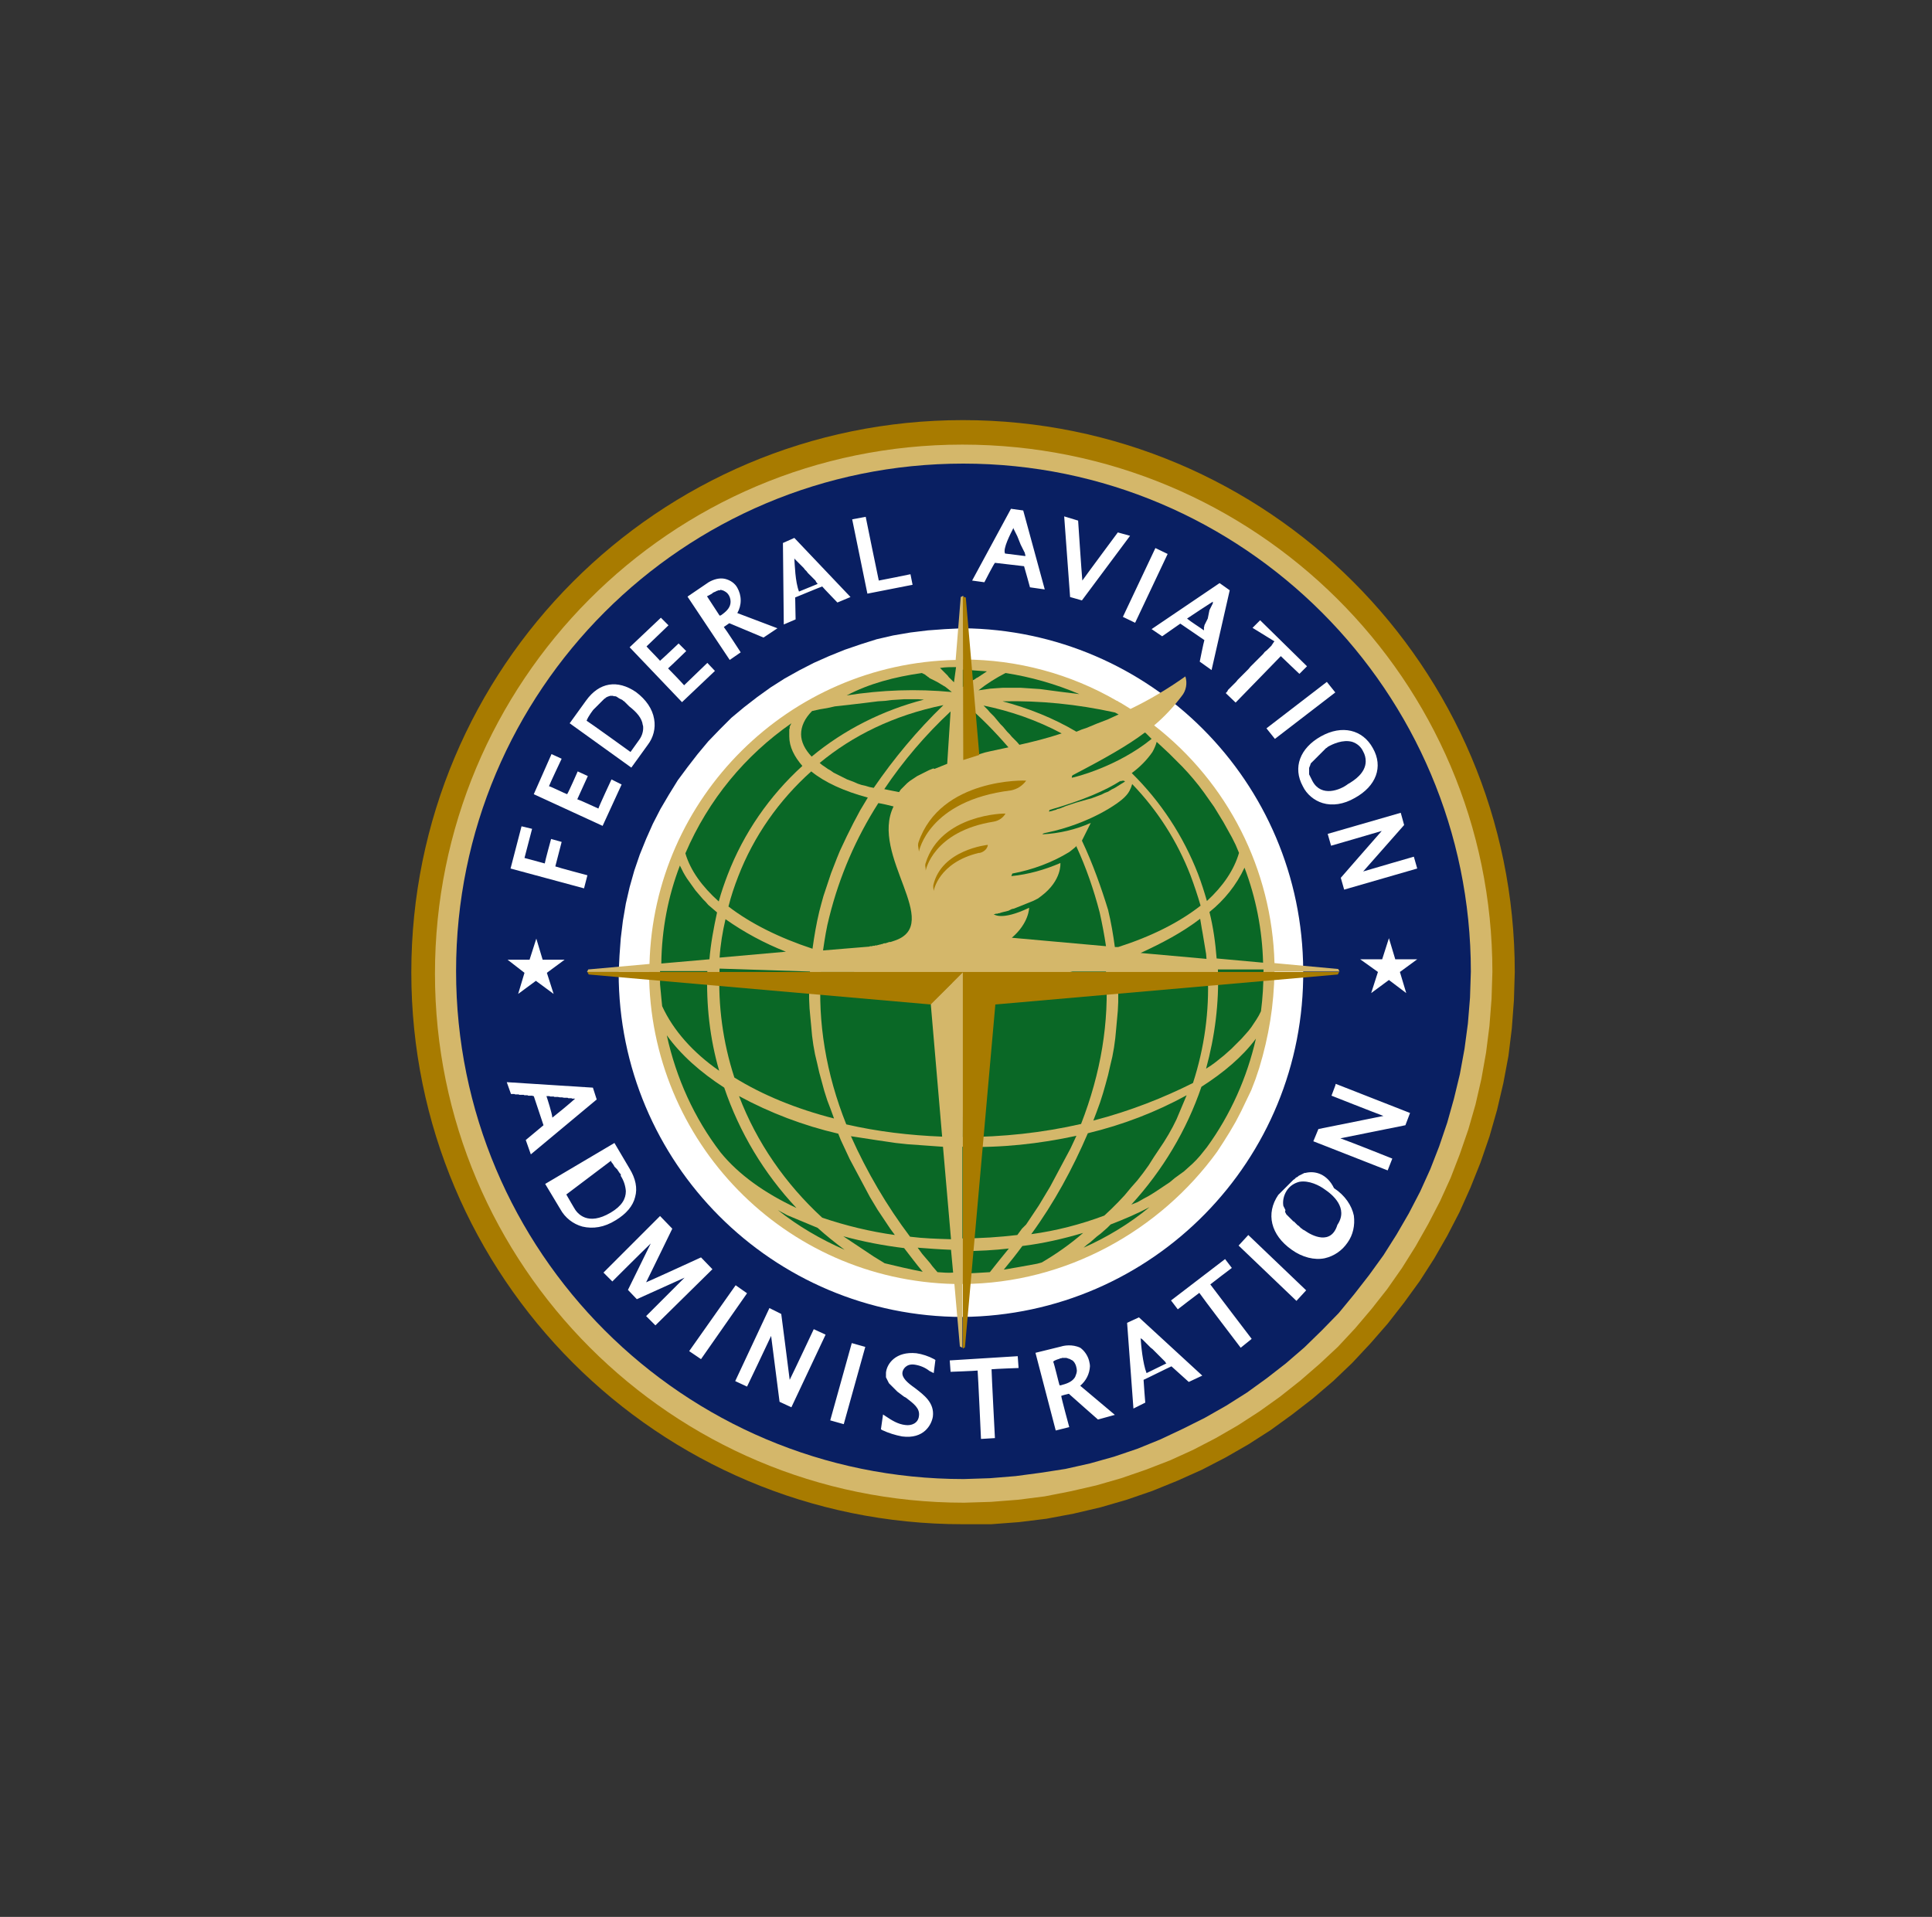
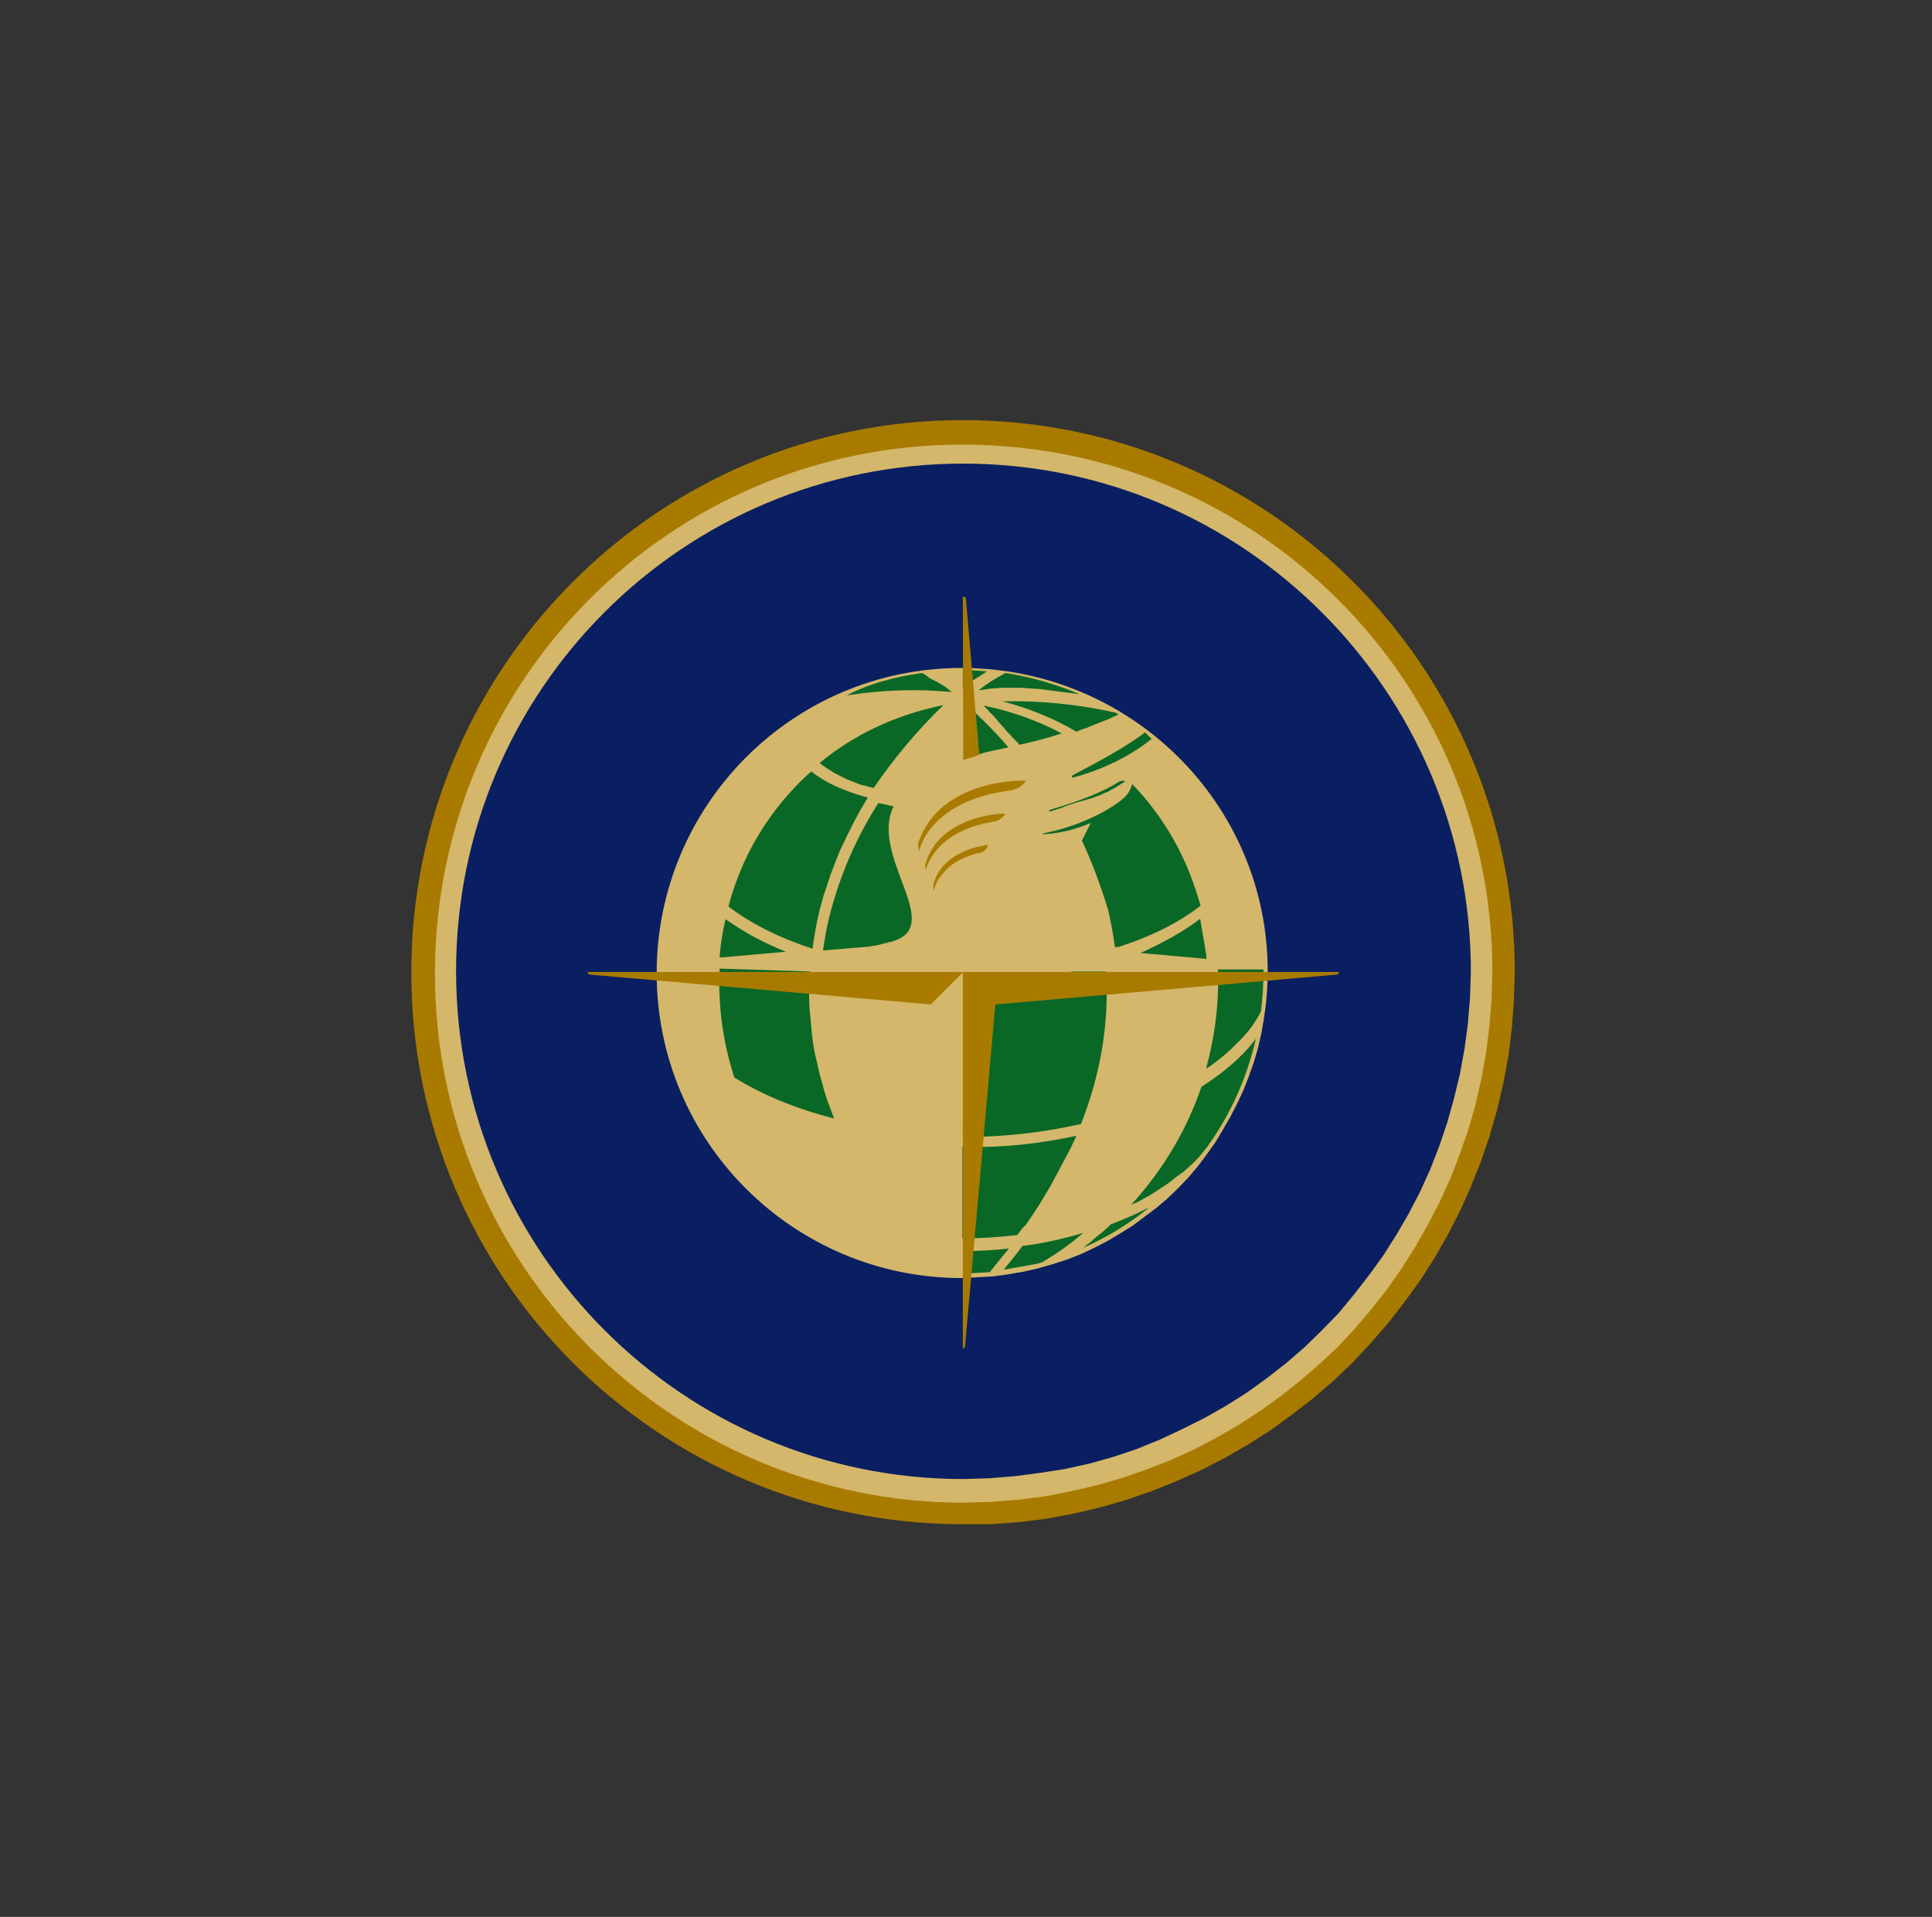
<svg xmlns="http://www.w3.org/2000/svg" version="1.1" id="Layer_1" x="0px" y="0px" viewBox="0 0 457.5 454" style="enable-background:new 0 0 457.5 454;" xml:space="preserve">
  <rect x="0" y="0" width="457.5" height="454" fill="#333333" stroke="none" />
  <style type="text/css">
	.st0{fill:#A87B00;}
	.st1{fill:#D4B76A;}
	.st2{fill:#091F62;}
	.st3{fill:#FFFFFF;}
	.st4{fill:#0A6826;}
</style>
  <g id="Layer_2_00000066506830250841461910000010389936173201712278_">
    <g id="Layer_1-2">
      <path class="st0" d="M358.7,230.2l-0.2,6.7l-0.5,6.7l-0.8,6.5l-1.2,6.4l-1.5,6.4l-1.8,6.3l-2.1,6.1l-2.4,6l-2.6,5.8l-2.9,5.6    l-3.1,5.4l-3.4,5.3l-3.7,5.1l-3.9,5l-4.1,4.7l-4.3,4.6l-4.5,4.3l-4.8,4.1l-4.9,3.8l-5.1,3.7l-5.3,3.4l-5.4,3.1l-5.6,2.9l-5.8,2.6    l-5.9,2.4l-6.1,2.1l-6.2,1.8l-6.4,1.5l-6.4,1.2l-6.5,0.8l-6.6,0.5L228,361c-72.2,0-130.6-58.5-130.6-130.7S155.8,99.5,228,99.5    S358.7,158,358.7,230.2z" />
      <path class="st1" d="M353.4,230.2l-0.2,6.4l-0.5,6.4l-0.8,6.3l-1.1,6.2l-1.4,6.1l-1.7,5.9l-2,5.8l-2.2,5.7l-2.5,5.5l-2.8,5.4    l-3,5.3l-3.2,5.1l-3.5,5l-3.7,4.7l-3.9,4.6l-4.1,4.4l-4.4,4.1l-4.5,3.9l-4.8,3.8l-4.9,3.5l-5.1,3.3l-5.2,3l-5.4,2.8l-5.5,2.5    l-5.7,2.2l-5.8,2l-5.9,1.7l-6.1,1.4l-6.1,1.2l-6.3,0.8l-6.4,0.5l-6.4,0.2c-69.2,0-125.3-56.2-125.3-125.3s55.6-125.3,124.9-125.3    S353.4,161,353.4,230.2z" />
      <path class="st2" d="M348.3,230.1l-0.2,6.2l-0.5,6.1l-0.8,6l-1.1,6l-1.4,5.8l-1.6,5.7l-1.9,5.6l-2.1,5.4l-2.4,5.3l-2.7,5.2l-2.9,5    l-3.1,4.9l-3.4,4.7l-3.5,4.5L317,311l-4,4.1l-4.1,4l-4.4,3.8l-4.5,3.5l-4.7,3.4l-4.9,3.1l-5.1,2.9l-5.2,2.6l-5.3,2.5l-5.4,2.2    l-5.6,1.9l-5.7,1.6l-5.8,1.3l-5.8,0.9l-6,0.8l-6.1,0.5l-6.2,0.2c-66.4,0-120.2-53.8-120.2-120.3s53.8-120.2,120.1-120.2    S348.3,163.8,348.3,230.1z" />
-       <path class="st3" d="M228,148.8l-4.2,0.2l-4.1,0.3l-4.1,0.5l-4.1,0.7l-3.9,0.9l-3.8,1.2l-3.8,1.3l-3.7,1.5l-3.6,1.6l-3.5,1.8    l-3.4,1.9l-3.3,2.1l-3.2,2.3l-3.1,2.4l-3,2.5l-2.8,2.8l-2.7,2.8l-2.5,3l-2.4,3.1l-2.3,3.1l-2.1,3.4l-2,3.4l-1.8,3.5l-1.6,3.6    l-1.5,3.7l-1.3,3.8l-1.1,3.9l-0.9,3.9l-0.7,4.1l-0.5,4.1l-0.3,4.1l-0.2,4.1c0,45,36.4,81.5,81.4,81.5c45-0.4,81.1-37.1,80.7-82.1    C308.4,185.1,272.4,149.2,228,148.8L228,148.8z" />
-       <path class="st1" d="M288.2,272.8l1.5-2.3l1.5-2.4l1.4-2.4l1.3-2.5l1.2-2.5l1.2-2.5l1-2.6l0.9-2.7l0.8-2.8l0.7-2.8l0.6-2.8    l0.5-2.8l0.4-2.8l0.3-2.9l0.2-2.9l0.1-3h15.4l-0.3-0.6l-15.1-1.4c-0.6-22.1-11-42.7-28.5-56.3c2.5-2.1,4.6-4.4,6.5-6.9    c1.1-1.3,1.4-3.1,0.9-4.7c-4.1,2.9-8.4,5.5-13,7.7c-1-0.6-2-1.3-3-1.8V166h-0.2c-11-6.4-23.6-9.8-36.4-9.8v-15.1l-0.6,0.3    l-1.2,14.9c-39.5,0.8-71.5,32.6-72.5,72l-14.5,1.3l-0.3,0.6h14.7c0.1,40.2,32.1,73,72.3,73.9l1.3,14.8l0.6,0.3v-15.1    C252.6,304,274.8,291.3,288.2,272.8z" />
      <path class="st1" d="M300.2,230.1l-0.1,3.8l-0.3,3.7l-0.5,3.6l-0.6,3.5l-0.8,3.5l-1,3.4l-1.2,3.4l-1.3,3.3l-1.5,3.2l-1.6,3.1    l-1.8,3.1l-1.8,3l-2,2.8l-2.1,2.8l-2.3,2.7l-2.4,2.5l-2.5,2.4l-2.6,2.2l-2.8,2.1l-2.8,2.1l-2.9,1.8l-3,1.8l-3.1,1.6l-3.2,1.5    l-3.3,1.3l-3.4,1.1l-3.5,1l-3.5,0.8l-3.5,0.6l-3.6,0.5l-3.7,0.2l-3.7,0.2c-39.9,0-72.3-32.3-72.3-72.2s32.3-72.3,72.2-72.3    S300.2,190.2,300.2,230.1L300.2,230.1z" />
-       <path class="st3" d="M120.9,205.7l17.4,4.7l0.8-3.1c0,0-6.8-1.8-7.6-2.1c0.2-0.8,1.5-5.8,1.5-5.8l-2.5-0.7c0,0-1.4,5.1-1.5,5.8    c-0.7-0.2-4.1-1.1-4.8-1.3c0.2-0.8,1.8-6.9,1.8-6.9l-2.5-0.6L120.9,205.7z M126.4,188.1l16.3,7.5l4.5-9.8l-2.4-1.2    c0,0-2.9,6.2-3.1,6.9c-0.7-0.3-4.3-2-5-2.2l2.5-5.5l-2.4-1.1c0,0-2.1,4.8-2.5,5.4c-0.6-0.2-3.6-1.7-4.3-1.9c0.3-0.8,3-6.5,3-6.5    l-2.4-1.1L126.4,188.1z M138.8,165.9l-3.9,5.4l14.6,10.5l3.9-5.4c1.3-1.7,1.9-3.9,1.5-6.1c-0.4-2.4-1.9-4.6-4.3-6.4    C146.2,160.9,141.9,161.6,138.8,165.9z M140.5,168.1l0.2-0.2l0.2-0.2l0.2-0.2l0.2-0.2l0.2-0.2l0.2-0.2l0.2-0.2l0.2-0.2l0.2-0.2    l0.2-0.2l0.2-0.2l0.2-0.2l0.2-0.2l0.2-0.1l0.2-0.2l0.2-0.1l0.2-0.1l0.3-0.1l0.3-0.1h0.6l0.3,0.1h0.3l0.3,0.1l0.3,0.2l0.3,0.2    l0.2,0.1l0.2,0.1l0.2,0.1l0.2,0.1l0.2,0.2l0.2,0.1l0.2,0.2l0.2,0.2l0.2,0.2l0.2,0.2l0.2,0.2l0.2,0.2c1.8,1.4,3,2.8,3.2,4.4    c0.1,0.2,0.1,0.5,0.1,0.7c0,1.1-0.4,2.1-1,2.9l-2,2.8c-0.7-0.5-9.7-7-10.4-7.4C139.3,169.6,140.5,168.1,140.5,168.1z M149.1,153.3    l12.4,13l7.8-7.4l-1.8-1.9l-5.5,5.3c-0.5-0.6-3.2-3.4-3.8-4c0.6-0.5,4.3-4.1,4.3-4.1l-1.8-1.8c0,0-3.8,3.6-4.4,4.1    c-0.5-0.6-2.8-2.9-3.2-3.4l5.2-5l-1.8-1.8L149.1,153.3z M167.8,137.9l-5,3.4l10,15l2.6-1.8c0,0-3.5-5.4-4-6    c0.5-0.3,1.1-0.8,1.3-0.9l8.1,3.4l3.3-2.2c0,0-8.7-3.3-9.5-3.6c0.5-0.9,0.8-1.9,0.8-3s-0.3-2.1-0.8-3c-0.6-1.1-1.7-1.8-2.9-2.1    C170.4,136.8,169,137.2,167.8,137.9L167.8,137.9z M168.4,140.7l0.2-0.1l0.2-0.2l0.2-0.1l0.2-0.1h0.1l0.1-0.1h0.1l0.1-0.1h0.1    l0.1-0.1h0.2l0.1-0.1h0.4l0.1-0.1h0.2l0.1,0.1h0.2c0.5,0.2,1,0.5,1.3,0.9c0.4,0.5,0.6,1.2,0.6,1.8c0,1.2-0.7,2.1-2.1,3.1    c0,0-0.2,0.2-0.5,0.2c-0.4-0.6-2.6-4-3-4.6C167.4,141.3,168.4,140.7,168.4,140.7L168.4,140.7z M185.4,128.6l0.2,19.3l2.8-1.2    c0,0-0.1-4.7-0.1-5.2c0.5-0.2,5.8-2.4,6.4-2.6c0.4,0.5,3.6,3.8,3.6,3.8l3.1-1.3l-13.3-14L185.4,128.6z M188.1,132.2l0.1,0.2    l0.2,0.2l0.2,0.2l0.2,0.2l0.2,0.2l0.2,0.2l0.2,0.2l0.2,0.2l0.2,0.2l0.2,0.2l0.3,0.3l0.3,0.4l0.4,0.4l0.3,0.4l0.2,0.2l0.2,0.2    l0.2,0.2l0.2,0.2l0.2,0.2l0.2,0.2l0.2,0.2l0.2,0.2l0.2,0.2l0.1,0.2l0.1,0.2l0.1,0.1l0.1,0.1l0.1,0.2c-0.8,0.3-3.6,1.5-4.4,1.8    C188.3,137.8,188.2,133.7,188.1,132.2L188.1,132.2z M201.8,123l3.6,17.6l10.7-2.1l-0.5-2.5c0,0-6.8,1.4-7.5,1.5    c-0.2-0.8-3.1-15.1-3.1-15.1L201.8,123z M230.2,137.5l2.9,0.4c0,0,2.1-4.1,2.5-4.6l6.9,0.8c0.2,0.6,1.4,5,1.4,5l3.5,0.5l-5.1-18.7    l-2.9-0.4L230.2,137.5z M240,125v0.2l0.1,0.2l0.1,0.2l0.1,0.2l0.1,0.2l0.1,0.2l0.1,0.2l0.1,0.2l0.1,0.2l0.1,0.2l0.2,0.5l0.2,0.5    l0.2,0.5l0.2,0.5l0.1,0.2l0.1,0.2l0.1,0.2l0.1,0.2l0.1,0.2l0.1,0.2l0.1,0.2l0.1,0.2l0.1,0.2l0.1,0.2v0.2l0.1,0.2v0.2v0.1    c-0.9-0.1-3.8-0.5-4.8-0.6C237.4,130,239.3,126.4,240,125L240,125z M253.4,141.4l2.8,0.8l11.4-15.3l-2.9-0.8c0,0-7.2,9.7-8.4,11.4    c-0.2-2.1-1-14.2-1-14.2l-3.3-1L253.4,141.4z M265.9,146.1l2.9,1.4l7.7-16.3l-2.9-1.4L265.9,146.1z M272.7,149l2.5,1.7l4.3-3    l5.7,3.9c-0.2,0.6-1.1,5.1-1.1,5.1l2.8,2l4.3-18.9l-2.4-1.7L272.7,149z M287.2,142.5v0.2v0.2l-0.1,0.2l-0.1,0.2l-0.1,0.2l-0.1,0.2    l-0.1,0.2l-0.1,0.2l-0.1,0.2l-0.1,0.2l-0.1,0.5l-0.1,0.5l-0.1,0.5l-0.1,0.5l-0.1,0.2l-0.1,0.2l-0.1,0.2l-0.1,0.2l-0.1,0.2    l-0.1,0.2l-0.1,0.2l-0.1,0.2v0.2l-0.1,0.2v0.2v0.2v0.2v0.2c-0.8-0.6-3.2-2.1-4-2.8C282.6,145.5,285.9,143.3,287.2,142.5    L287.2,142.5z M301.8,151.9L301.8,151.9L301.8,151.9l-0.2,0.2l-0.1,0.2l-0.1,0.1l-0.1,0.2l-0.1,0.1l-0.1,0.2l-0.2,0.2L301,153    l-0.2,0.2l-0.2,0.2l-0.2,0.2l-0.2,0.2L300,154l-0.5,0.4l-0.4,0.5l-0.5,0.5l-0.5,0.5l-0.5,0.5l-0.5,0.5l-1,1l-0.5,0.6l-0.5,0.5    l-0.5,0.5l-0.5,0.5l-0.5,0.5l-0.5,0.5l-0.4,0.5l-0.4,0.4l-0.2,0.2l-0.2,0.2l-0.2,0.2l-0.2,0.2l-0.2,0.2l-0.2,0.2l-0.2,0.2    l-0.1,0.1l-0.1,0.2l-0.1,0.2l-0.1,0.1l-0.1,0.1l-0.1,0.1l0,0v0.1l0,0l2.3,2.2c0,0,10.1-10.4,10.7-11c0.6,0.6,4.4,4.2,4.4,4.2    l1.8-1.8l-11.1-10.9l-1.8,1.8L301.8,151.9z M299.9,172.5l2,2.5l14.3-11l-2-2.5L299.9,172.5z M312.8,174.4c-5,2.8-6.7,7.4-4.3,11.8    c0.9,1.9,2.7,3.4,4.7,4c2.3,0.7,5,0.3,7.6-1.2c5.1-2.8,6.8-7.4,4.3-11.8C322.7,172.8,317.8,171.6,312.8,174.4L312.8,174.4z     M310.8,185l-0.1-0.2l-0.1-0.2l-0.1-0.2l-0.1-0.2l-0.1-0.2l-0.1-0.2l-0.1-0.2l-0.1-0.2v-0.2v-0.2v-0.2v-0.2v-0.5v-0.2l0.1-0.3    l0.1-0.2l0.1-0.3l0.1-0.3l0.2-0.2l0.2-0.2l0.2-0.2l0.2-0.2l0.2-0.2l0.2-0.2l0.2-0.2l0.2-0.2l0.2-0.2l0.2-0.2l0.2-0.2l0.2-0.2    l0.2-0.2l0.2-0.2l0.2-0.2l0.2-0.2l0.2-0.2l0.2-0.2l0.2-0.1l0.2-0.2c1.2-0.7,3.6-1.8,5.8-1.2c1.2,0.4,2.1,1.2,2.6,2.3    c0.4,0.7,0.6,1.5,0.6,2.3c0,2.8-2.8,4.6-4.2,5.4C317.4,187.1,312.9,188.9,310.8,185L310.8,185z M314.4,197.5l0.8,2.8    c0,0,9.7-2.8,12-3.5c-1.6,1.8-9.7,11.1-9.7,11.1l0.8,2.8l17.3-5l-0.8-2.8c0,0-9.7,2.8-12,3.5c1.6-1.8,9.7-11,9.7-11l-0.8-2.9    L314.4,197.5z M121,259.1h0.8l0.2,0.1h0.8l0.2,0.1h1l0.2,0.1h0.7l0.2,0.1h1l0.1,0.1h0.2c0.2,0.5,2.1,6.4,2.3,6.9    c-0.5,0.4-4.2,3.5-4.2,3.5l1.2,3.4l15.6-13l-0.9-2.8l-20.4-1.3L121,259.1z M129.4,259.6h0.7l0.2,0.1h0.8l0.2,0.1h0.8l0.5,0.1h0.5    l0.5,0.1h0.8l0.2,0.1h0.7l0.2,0.1h0.7c-1.2,1.1-4.6,3.9-5.4,4.5C130.7,263.6,129.7,260.5,129.4,259.6L129.4,259.6z M129.1,280.4    l3.6,6c1.1,2,3,3.5,5.2,4.1c2.5,0.6,5.2,0.2,7.9-1.5c2.5-1.5,4.1-3.4,4.6-5.5c0.6-2.1,0.1-4.4-1.3-6.7l-3.6-6.1L129.1,280.4z     M144.7,274.9L144.7,274.9L144.7,274.9v0.2l0.1,0.1l0.1,0.2l0.1,0.1l0.1,0.1l0.1,0.2l0.1,0.1l0.1,0.2l0.1,0.2l0.2,0.2l0.2,0.2    l0.2,0.2l0.1,0.1l0.1,0.2l0.1,0.1l0.1,0.2l0.1,0.1l0.1,0.2l0.1,0.1l0.1,0.1l0.1,0.1v0.1l0,0v0.1l0,0v0.1l0,0v0.1l0,0    c0.7,1.1,1.1,2.3,1.2,3.6c0,1.8-0.9,3.5-3.6,5.1c-5.4,3.2-7.9,0.3-8.7-1.2c0,0-1.3-2.2-1.8-3.1L144.7,274.9z M142.9,301.4l2.1,2.1    c0,0,6.6-6.6,9.1-9l-5.4,11l2.1,2.2c0,0,8.2-3.7,11.3-5.1l-9.1,9.1l2.2,2.2l13.5-13.3l-2.7-2.8c0,0-11.1,5.1-13,5.9    c0.9-1.8,6.2-12.7,6.2-12.7l-2.9-3L142.9,301.4z M163.2,320l2.8,1.9l10.9-15.6l-2.7-1.9L163.2,320z M174.1,327.1l2.8,1.3    c0,0,4.7-9.8,5.7-12c0.3,2.4,2,15.6,2,15.6l2.8,1.3l8.1-17.2l-2.8-1.3c0,0-4.6,9.8-5.7,12c-0.3-2.5-2-15.6-2-15.6l-2.8-1.4    L174.1,327.1z M196.6,336.4l3.2,0.9l5.1-18.3l-3.2-0.9L196.6,336.4z M209.8,325.1v0.2v0.2v0.2v0.3v0.2l0.1,0.2l0.1,0.2l0.1,0.2    l0.1,0.2l0.1,0.2l0.1,0.2l0.1,0.2l0.2,0.2l0.2,0.2l0.2,0.2l0.2,0.2l0.2,0.2l0.2,0.2l0.2,0.2l0.2,0.2l0.2,0.2l0.2,0.2l0.4,0.3    l0.4,0.3l0.4,0.3l0.4,0.3l0.4,0.2c1.8,1.4,3.4,2.5,3.1,4.4c-0.2,1.7-1.8,2.3-3.2,2.1c-1.8-0.2-3.2-1.1-4.7-2.1l-0.6-0.4l-0.5,3.5    l0.3,0.2c1.5,0.7,3.1,1.2,4.7,1.5c5.2,0.7,7-2.8,7.3-4.7c0.4-3.3-2.1-5.1-4.3-6.8c-1.7-1.2-3.1-2.4-2.9-3.7    c0.1-0.7,0.9-2.1,2.9-1.8c1.3,0.2,2.5,0.7,3.5,1.5l1,0.5l0.4-3.1l-0.3-0.2c-1.3-0.7-2.8-1.2-4.2-1.4    C212.1,320,210,323,209.8,325.1L209.8,325.1z M224.9,322.2l0.2,2.7c0,0,5.6-0.2,6.4-0.3c0.1,0.8,0.8,16.2,0.8,16.2l3.3-0.2    c0,0-0.8-15.3-0.8-16.3c0.8-0.1,6.4-0.3,6.4-0.3l-0.2-2.8L224.9,322.2z M251.3,318.9l-6.1,1.5l4.8,18.4l3.2-0.8    c0,0-1.8-6.6-1.9-7.4c0.5-0.2,1.4-0.4,1.8-0.5c0.3,0.3,6.9,6.1,6.9,6.1l4-1.1c0,0-7.6-6.4-8.2-6.9c1.4-1.2,2.2-2.8,2.3-4.6    c0-0.5-0.1-0.8-0.2-1.3c-0.3-1.2-1.1-2.4-2.1-3.1C253.9,318.3,251.9,318.7,251.3,318.9L251.3,318.9z M250.9,321.8l0.2-0.1h0.2    l0.2-0.1h1.1l0.1,0.1h0.2l0.1,0.1h0.2l0.1,0.1h0.1l0.1,0.1h0.1l0.1,0.1h0.1c0.5,0.3,0.8,0.8,1,1.4c0.1,0.4,0.2,0.8,0.2,1.1    c0,0.5-0.2,1-0.4,1.5c-0.5,0.9-1.5,1.5-3.1,1.9c-0.2,0.1-0.4,0.1-0.6,0.1c-0.2-0.6-1.2-4.9-1.5-5.6    C249.7,322.1,251,321.8,250.9,321.8L250.9,321.8z M266.9,313.3l1.5,20.3l2.8-1.4c0,0-0.4-4.9-0.4-5.4c0.5-0.2,6.1-3,6.6-3.2    l4.1,3.7l3.2-1.5l-15-13.8L266.9,313.3z M270.1,316.9l0.2,0.2l0.2,0.1l0.2,0.2l0.2,0.2l0.2,0.2l0.2,0.2l0.2,0.2l0.2,0.2l0.2,0.2    l0.2,0.2l0.4,0.4l0.4,0.3l0.4,0.4l0.4,0.4l0.2,0.2l0.2,0.2l0.2,0.2l0.2,0.2l0.2,0.2l0.2,0.2l0.2,0.2l0.2,0.2l0.2,0.2l0.2,0.2    l0.2,0.2l0.1,0.2l0.1,0.1l0.1,0.1l-4.7,2.3C270.6,322.9,270.2,318.5,270.1,316.9z M277.3,308l1.6,2.1c0,0,4.4-3.4,5.1-3.9    c0.5,0.8,9.8,13,9.8,13l2.6-2.1c0,0-9.3-12.2-9.8-12.9c0.6-0.5,5.1-3.9,5.1-3.9l-1.6-2.1L277.3,308z M293.3,295l13.7,13.1l2.3-2.5    l-13.7-13.1L293.3,295z M309.1,277.8h-0.2l-0.2,0.1l-0.2,0.1l-0.2,0.1l-0.2,0.1l-0.2,0.1l-0.2,0.1l-0.2,0.1l-0.2,0.2l-0.2,0.1    l-0.2,0.1l-0.2,0.2l-0.2,0.2l-0.2,0.1l-0.2,0.2l-0.2,0.2l-0.2,0.2l-0.2,0.2l-0.2,0.2l-0.2,0.2l-0.2,0.2l-0.2,0.2l-0.2,0.2    l-0.2,0.2l-0.2,0.2l-0.2,0.2l-0.2,0.2l-0.2,0.2l-0.2,0.2l-0.2,0.2l-0.2,0.2l-0.2,0.2c-3,4.4-1.8,9.5,3.2,13c2.5,1.8,5.4,2.5,7.8,2    c2.2-0.5,4.1-1.8,5.4-3.7c1.3-1.8,1.8-4.1,1.5-6.4c-0.5-2.4-2.1-4.8-4.7-6.5C314.3,278.1,311.5,277.2,309.1,277.8L309.1,277.8z     M308.9,291.4l-0.2-0.1l-0.2-0.1l-0.2-0.2l-0.2-0.1l-0.2-0.2l-0.2-0.2l-0.2-0.2l-0.2-0.1l-0.2-0.2l-0.2-0.2l-0.2-0.2l-0.2-0.2    l-0.2-0.2l0.1,0.2l-0.2-0.2l-0.2-0.2l-0.2-0.2l-0.2-0.2l-0.2-0.2l-0.2-0.2l-0.2-0.2l-0.2-0.2l-0.2-0.2l-0.1-0.2l-0.1-0.2l-0.1-0.2    l0.1-0.4l-0.1-0.2l-0.1-0.2l-0.1-0.2l-0.1-0.2l-0.1-0.2c-0.2-1.2,0.1-2.5,0.8-3.6c0.7-1.1,1.8-1.8,3-2.1c2.3-0.4,4.8,0.9,6,1.8    c1.8,1.2,5.7,4.4,3,8.4C315.2,295,310.7,292.7,308.9,291.4L308.9,291.4z M316.2,257.1l-0.9,2.4c0,0,10.1,4,12.3,4.8    c-2.4,0.5-15.4,3.1-15.4,3.1l-1.2,2.9l17.6,6.9l1.1-2.8c0,0-10-4-12.3-4.8c2.4-0.5,15.4-3.1,15.4-3.1l1.1-2.9l-17.6-6.9    L316.2,257.1z M322.1,227.2h5.2l1.6-5l1.5,5h5.2l-4.1,3l1.5,5l-4.1-3.1l-4.2,3.1l1.6-5L322.1,227.2z M120.2,227.3h5.2l1.6-5l1.5,5    h5.2l-4.2,3.1l1.6,5l-4.2-3.1l-4.2,3.1l1.5-5L120.2,227.3z" />
      <path class="st4" d="M298.6,239.5l-0.5,1l-0.6,1l-0.6,0.9l-0.6,0.9l-0.7,0.9l-0.8,0.9l-0.8,0.9l-0.8,0.8l-0.8,0.8l-0.8,0.8    l-0.9,0.8l-0.9,0.8l-1,0.8l-1,0.8l-1.1,0.8l-1.1,0.7c2.1-7.7,3.1-15.6,2.8-23.5h10.8C299.2,233.3,299,236.4,298.6,239.5z     M285.8,271.7l-0.8,1l-0.8,1l-0.9,1l-0.9,0.9l-1,0.9l-1,0.9l-1.1,0.8l-1.1,0.8L277,280l-1.2,0.8l-1.2,0.8l-1.2,0.8l-1.3,0.8    l-1.3,0.7l-1.4,0.8l-1.5,0.6c7.4-8.1,13.1-17.6,16.6-27.9c5.3-3.4,9.7-7.1,12.9-11.4C295.3,255.2,291.4,264,285.8,271.7z     M256.6,295.5l0.8-0.7l0.8-0.6l0.8-0.7l0.8-0.7l0.8-0.6l0.8-0.7l0.8-0.7l0.8-0.8c3.1-1.2,6.2-2.5,9.2-4.1    C267.5,289.8,262.2,293,256.6,295.5L256.6,295.5z M246.7,299l-1.1,0.3l-1.1,0.2l-1.1,0.2l-1.1,0.2l-1.1,0.2l-1.2,0.2l-1.1,0.2    l-1.2,0.2c1.5-1.8,3-3.7,4.4-5.6c4.9-0.6,9.7-1.7,14.4-3.1C253.4,294.7,250.1,297,246.7,299L246.7,299z M228.1,301.6v-5.3l0,0    c3.7,0,7.3-0.2,10.8-0.6c-1.5,1.8-3,3.7-4.5,5.6C232.3,301.4,230.2,301.6,228.1,301.6z M254.9,269l-0.7,1.5l-0.7,1.5l-0.8,1.5    l-0.8,1.5l-0.8,1.5l-0.8,1.5l-0.8,1.5l-0.8,1.5l-0.9,1.5l-0.9,1.5l-0.9,1.5l-1,1.5l-1,1.5l-1,1.5L242,291l-1.1,1.5    c-4.3,0.5-8.6,0.8-13,0.8l0,0v-21.7C237.1,271.9,246.1,270.9,254.9,269L254.9,269z M228.1,232.7L228.1,232.7    c8.7,0,17.4-0.8,25.9-2.6h7.9c0.8,12-1.2,24-5.9,36.1c-9.2,2.1-18.6,3.1-28,3.1L228.1,232.7L228.1,232.7z M233.7,159l-0.3,0.2    l-0.3,0.2l-0.3,0.2l-0.3,0.2l-0.3,0.2l-0.3,0.2l-0.3,0.2l-0.4,0.2l-0.4,0.3l-0.4,0.2l-0.4,0.2l-0.4,0.3l-0.4,0.3l-0.4,0.2    l-0.4,0.3l-0.4,0.3v-4.1C230,158.7,231.8,158.9,233.7,159L233.7,159z M255.6,164.4l-1.6-0.2l-1.6-0.2l-1.6-0.2l-1.5-0.2l-1.5-0.2    l-1.5-0.2l-1.5-0.1l-1.5-0.1l-1.5-0.1h-4.4l-1.5,0.1l-1.4,0.1l-1.4,0.2l-1.4,0.2c2-1.6,4.1-2.9,6.4-4.1    C244,160.3,250,162,255.6,164.4L255.6,164.4z M264.9,169.2l-1.3,0.6l-1.3,0.6l-1.3,0.5l-1.3,0.5l-1.2,0.5l-1.2,0.5l-1.2,0.4    l-1.2,0.5c-5.4-3.2-11.4-5.6-17.5-7.2c8.9-0.2,17.7,0.7,26.4,2.6C264.1,168.7,264.4,169,264.9,169.2z M271.1,173.5l0.2,0.1    l0.2,0.2l0.2,0.2l0.2,0.2l0.2,0.2l0.2,0.2l0.1,0.1l0.1,0.1l0.1,0.1l0.1,0.1c-8.1,6.6-18.2,9.1-18.9,9.2c0-0.2,0-0.4,0.2-0.6    C261.5,179.7,267,176.6,271.1,173.5L271.1,173.5z M284.2,217.6l0.2,1.2l0.2,1.2l0.2,1.1l0.2,1.2l0.2,1.2l0.2,1.2l0.2,1.2l0.1,1.2    l-15.6-1.4C275.1,223.4,279.9,220.9,284.2,217.6L284.2,217.6z M256.2,199.1l0.1-0.2l0.1-0.2l0.1-0.2l0.1-0.2l0.1-0.2l0.1-0.2    l0.1-0.2l0.1-0.2l0.1-0.2l0.1-0.2l0.1-0.2l0.1-0.2l0.1-0.2l0.1-0.2l0.1-0.2l0.1-0.2l0.1-0.2l0.1-0.2l0.1-0.2l0.1-0.2l0.1-0.2    c-3.6,1.6-7.5,2.5-11.4,2.7c0-0.1,0.1-0.2,0.2-0.2c0.2-0.1,0.8-0.2,0.8-0.2c10-2.1,17.1-6.9,18.6-8.6c0.8-0.8,1.3-1.8,1.6-2.9    c6,6.2,10.7,13.6,13.8,21.6c0.9,2.4,1.7,4.8,2.4,7.2c-5.1,4-11.7,7.3-19.5,9.8H264c-0.4-3-0.9-5.9-1.6-8.8    C260.8,210.3,258.8,204.6,256.2,199.1z M238.8,177l-1.4,0.3l-1.4,0.3l-1.4,0.3l-1.3,0.3l-1.3,0.4l-1.3,0.3l-1.3,0.4l-1.2,0.4v-13    h0.3C232.2,169.8,235.6,173.3,238.8,177L238.8,177z M241.4,176.4l-0.6-0.7l-0.6-0.6l-0.6-0.6l-0.5-0.6l-0.6-0.6l-0.5-0.6l-0.5-0.6    l-0.6-0.6l-0.5-0.6l-0.5-0.6l-0.5-0.6l-0.5-0.5l-0.5-0.5l-0.5-0.6l-0.5-0.5l-0.5-0.5c6.4,1.3,12.7,3.5,18.5,6.6    C247.8,174.9,244.5,175.7,241.4,176.4L241.4,176.4z M266.4,185.1l-0.8,0.5l-0.8,0.5l-0.8,0.5l-0.8,0.4l-0.8,0.5l-0.8,0.3l-0.8,0.4    l-0.8,0.3l-0.8,0.3l-0.8,0.3l-0.8,0.2l-0.7,0.2l-0.7,0.2l-0.7,0.2l-0.7,0.2l-0.6,0.2l-0.6,0.2l-0.6,0.2l-0.6,0.2l-0.5,0.2    l-0.5,0.2l-0.5,0.2l-0.5,0.1l-0.4,0.2l-0.4,0.1l-0.3,0.1l-0.3,0.1h-0.2l-0.2,0.1h-0.2c0,0,0.1-0.4,0.2-0.4    c8-2.3,13.2-4.6,16.8-6.9c-0.1,0.2-0.2,0.2-0.2,0.2C266.1,184.7,266.3,185,266.4,185.1L266.4,185.1z" />
-       <path class="st4" d="M235.3,216.5h0.3l0.2-0.1h0.4l0.2-0.1h0.2l0.3-0.1l0.3-0.1l0.4-0.1l0.4-0.1l0.4-0.1l0.4-0.1l0.4-0.2l0.4-0.2    l0.5-0.1l0.5-0.2l0.5-0.2l0.5-0.2l0.5-0.2l0.5-0.2l0.5-0.2l0.5-0.2l0.5-0.2l0.5-0.2l0.4-0.2l0.4-0.2l0.4-0.2l0.4-0.3l0.4-0.3    c4.9-3.7,4.5-7.8,4.5-7.8c-3.7,1.6-7.6,2.7-11.6,3.1c0-0.2,0.2-0.4,0.2-0.6c4.8-0.9,9.4-2.6,13.5-5.1c0.6-0.5,1.2-0.9,1.8-1.5    l-0.1,0.2c2.3,5,4.1,10.2,5.5,15.6c0.6,2.7,1.1,5.3,1.5,8l-22.3-2c4.1-3.5,4.1-7.1,4.1-7.1C237,218.2,235.3,216.5,235.3,216.5z     M281,259.4l-0.8,1.9l-0.8,1.9l-0.8,1.9l-0.9,1.8l-1,1.8l-1.1,1.8l-1.2,1.8l-1.2,1.8L272,276l-1.3,1.8l-1.4,1.8l-1.5,1.7l-1.5,1.8    l-1.5,1.6l-1.6,1.6l-1.7,1.6c-5.6,2.1-11.4,3.6-17.3,4.4c5.4-7.4,9.8-15.5,13.4-23.9C265.9,266.4,273.7,263.4,281,259.4z     M258.9,265.4l0.8-2.1l0.8-2.2l0.7-2.2l0.6-2.1l0.6-2.2l0.5-2.2l0.5-2.1l0.4-2.2l0.3-2.2l0.2-2.1l0.2-2.2l0.2-2.2l0.1-2.1v-2.2    l-0.1-2.1l-0.2-2.2h21.5c0.4,8.7-0.8,17.4-3.5,25.7C275.7,259.9,267.8,263.1,258.9,265.4L258.9,265.4z M273.9,175.7l1.5,1.4    l1.5,1.4l1.5,1.5l1.5,1.5l1.4,1.5l1.3,1.5l1.3,1.6l1.2,1.6l1.2,1.7l1.2,1.7l1.1,1.8l1.1,1.8l1,1.8l1,1.8l0.9,1.8l0.8,1.9    c-1.2,4.1-3.8,7.9-7.6,11.4c-0.6-2.1-1.3-4.3-2.1-6.4c-3.5-9-8.8-17.1-15.7-23.9c1.9-1.4,3.6-3.1,4.9-5    C273.3,177.4,273.7,176.5,273.9,175.7z M299.1,228l-11-1c-0.3-3.8-0.8-7.4-1.7-11c3.5-2.8,6.4-6.4,8.3-10.5    C297.4,212.6,298.9,220.2,299.1,228L299.1,228z M225.9,161.6l-0.2-0.2l-0.2-0.2l-0.2-0.2l-0.2-0.2l-0.2-0.2l-0.2-0.2l-0.3-0.4    l-0.2-0.2l-0.2-0.2l-0.2-0.2l-0.2-0.2l-0.2-0.2l-0.2-0.2l-0.2-0.2l-0.2-0.2l-0.2-0.2c1.3-0.2,2.5-0.2,3.8-0.2L225.9,161.6z     M222,301.3l-0.6-0.7l-0.6-0.7l-0.6-0.8l-0.6-0.7l-0.6-0.7l-0.6-0.7l-1.1-1.5c2.6,0.2,5.2,0.4,7.9,0.5l0.5,5.4    C224.6,301.5,223.3,301.4,222,301.3z M209.5,299.2l-1.3-0.8l-1.3-0.8l-1.2-0.8l-1.2-0.8l-1.2-0.8l-1.2-0.8l-1.2-0.8l-1.2-0.8    c4.8,1.3,9.5,2.2,14.4,2.8c1.4,1.8,2.8,3.7,4.4,5.6C215.4,300.6,212.4,299.9,209.5,299.2z M184.2,286.6l1.1,0.6l1.1,0.6l1.2,0.5    l1.2,0.5l1.2,0.5l1.2,0.5l1.2,0.5l1.2,0.5c2,1.8,4.1,3.5,6.4,5.2C194.3,293.5,189,290.4,184.2,286.6L184.2,286.6z M170.6,272.9    L170.6,272.9c-6.2-8.1-10.5-17.6-12.7-27.7c3.3,4.6,7.9,8.7,13.6,12.4c3.6,10.6,9.4,20.3,17.1,28.5    C181.1,282.6,174.9,278.2,170.6,272.9z M156.8,238.3l-0.1-1l-0.1-1l-0.1-1.1l-0.1-1l-0.1-1.1v-1v-1.1v-1h11.2    c-0.3,8,0.6,16,2.8,23.6C164.1,249.3,159.4,244,156.8,238.3L156.8,238.3z M161,205l0.4,0.8l0.4,0.8l0.4,0.7l0.5,0.8l0.5,0.7    l0.5,0.7l0.5,0.7l0.5,0.7l0.6,0.7l0.6,0.7l0.6,0.7l0.6,0.6l0.6,0.7l0.7,0.6l0.7,0.6l0.7,0.6c-0.8,3.7-1.5,7.4-1.8,11.1l-11.4,1    C156.7,220.1,158.2,212.3,161,205L161,205z M187.4,171.3l-0.1,0.2l-0.1,0.2l-0.1,0.2l-0.1,0.2v0.2v0.2l-0.1,0.2v0.2v0.2v0.2v0.2    v0.2v0.2v0.5c0,2.5,1.2,4.8,3.1,7c-7.8,7.1-13.9,15.9-17.7,25.8c-0.8,2.1-1.5,4.1-2.1,6.3c-3.9-3.5-6.7-7.3-7.9-11.4    C167.8,189.3,176.5,178.9,187.4,171.3L187.4,171.3z M192.3,168.4l1.8-0.4l1.8-0.3l1.8-0.4l1.8-0.2l1.8-0.2l1.7-0.2l1.7-0.2    l1.6-0.2l1.6-0.2l1.6-0.1l1.6-0.2l1.6-0.1l1.5-0.1h3.1l1.5,0.1c-9.7,2.5-18.9,7.1-26.6,13.5c-1.6-1.7-2.5-3.5-2.5-5.3    S190.5,170.2,192.3,168.4L192.3,168.4z M224.3,180.9l-0.5,0.2l-0.5,0.2l-0.5,0.2l-0.5,0.2l-0.5,0.2l-0.5,0.2L221,182l-0.5,0.2    l-0.5,0.2l-0.4,0.2l-0.4,0.2l-0.4,0.2l-0.4,0.2l-0.4,0.2l-0.4,0.2l-0.4,0.2l-0.3,0.2l-0.3,0.2l-0.3,0.2l-0.3,0.2l-0.3,0.2    l-0.3,0.2l-0.6,0.5l-0.5,0.5l-0.5,0.5l-0.5,0.5l-0.4,0.6c-1.2-0.2-2.4-0.5-3.5-0.7c4.5-6.7,9.8-12.9,15.7-18.4L224.3,180.9z     M220.4,237.7l2.7,31.5c-7.7-0.3-15.3-1.2-22.7-2.9c-4.8-12-6.8-24.2-6-36.1h7.8c7.7,1.6,15.5,2.5,23.3,2.5L220.4,237.7z     M201.5,269.1l1.3,0.2l1.3,0.2l1.3,0.2l1.3,0.2l1.3,0.2l1.4,0.2l2.7,0.4l2.8,0.3l2.8,0.2l2.8,0.2l2.8,0.2l1.9,21.9    c-3.3-0.1-6.6-0.2-9.7-0.6C210,285.6,205.3,277.6,201.5,269.1L201.5,269.1z M198.5,268.5l0.6,1.5l0.7,1.5l0.7,1.5l0.7,1.5l0.8,1.5    l0.8,1.5l0.8,1.5l0.8,1.5l0.8,1.5l0.8,1.5l0.9,1.5l0.9,1.5l1,1.5l1,1.5l1,1.5l1.1,1.5c-5.8-0.8-11.6-2.2-17.2-4.1    c-8.7-8-15.5-17.8-19.7-28.8C182.4,263.6,190.3,266.6,198.5,268.5L198.5,268.5z" />
      <path class="st4" d="M191.8,230.1l-0.1,2.2l-0.1,2.1v2.2l0.1,2.2l0.2,2.2l0.2,2.1l0.2,2.2l0.3,2.2l0.4,2.2l0.5,2.1l0.5,2.2    l0.6,2.2l0.6,2.2l0.7,2.2l0.8,2.1l0.8,2.2c-9-2.3-17-5.6-23.6-9.7c-2.7-8.3-3.9-17-3.5-25.8L191.8,230.1z M186.1,225.4l-15.7,1.4    c0.2-3.1,0.7-6.1,1.4-9.1C176.2,220.8,181,223.4,186.1,225.4L186.1,225.4z M205.5,188.9l-0.9,1.5l-0.9,1.5l-0.8,1.5l-0.8,1.5    l-0.8,1.6l-0.8,1.6l-0.8,1.7l-0.8,1.7l-0.7,1.7l-0.7,1.8l-0.7,1.8l-0.6,1.8l-0.6,1.8l-0.6,1.8l-0.5,1.8l-0.5,1.9    c-0.7,2.9-1.2,5.9-1.6,8.8l0,0c-7.9-2.6-14.7-6-19.9-10c0.6-2.4,1.4-4.8,2.3-7.1c3.7-9.6,9.7-18.1,17.3-24.9    C195.3,185.3,199.9,187.4,205.5,188.9L205.5,188.9z M206.9,186.6l-1-0.2l-1-0.3l-0.9-0.2l-0.9-0.3l-0.9-0.4l-0.8-0.3l-0.8-0.3    l-0.8-0.4l-0.8-0.4l-0.8-0.4l-0.8-0.4l-0.7-0.5l-0.7-0.4l-0.7-0.5l-0.6-0.4l-0.6-0.5c7.7-6.4,17.5-11.3,29.3-13.7    C217.1,173.1,211.7,179.6,206.9,186.6L206.9,186.6z M211.8,222.8l-0.3,0.1l-0.3,0.1l-0.3,0.1h-0.3l-0.3,0.1l-0.3,0.1l-0.3,0.1    h-0.3l-0.3,0.1l-0.2,0.1h-0.2l-0.2,0.1h-0.2l-0.2,0.1h-0.2l-0.2,0.1h-0.4l-0.2,0.1h-0.4l-0.2,0.1h-0.5l-0.1,0.1h-0.1l-10.9,0.9    c0.4-2.7,0.8-5.4,1.5-8c2.4-9.6,6.3-18.6,11.6-26.9c1.2,0.2,2.4,0.5,3.6,0.8C205.9,202.6,223.5,218.9,211.8,222.8L211.8,222.8z     M218.3,159.4l0.2,0.1l0.2,0.1l0.2,0.1l0.2,0.1l0.2,0.2l0.2,0.1l0.2,0.2l0.2,0.1l0.2,0.2l0.2,0.1l0.4,0.2l0.4,0.2l0.4,0.2l0.4,0.2    l0.5,0.3l0.5,0.3l0.5,0.3l0.5,0.3l0.5,0.4l0.5,0.4l0.5,0.4c-8.3-0.8-16.6-0.5-24.9,0.8C205.8,161.9,211.9,160.3,218.3,159.4    L218.3,159.4z" />
      <path class="st0" d="M228.7,141.5l3.2,37.3l-3.8,1.2l-0.1-38.7L228.7,141.5z M220.4,237.9l-81-7.1l-0.3-0.6h178l-0.3,0.6    l-81.1,7.1l-7.2,81.2l-0.5,0.3v-89.1L220.4,237.9z M243,184.9L243,184.9L243,184.9L243,184.9L243,184.9L243,184.9L243,184.9    L243,184.9c-0.1-0.1-20.3-0.7-25.5,14.6c-0.1,0.3-0.1,0.6-0.1,0.8c0.1,0.5,0.2,1.4,0.2,1.4s2.2-12.1,21.8-14.5    C240.9,186.9,242.1,186.1,243,184.9L243,184.9z" />
      <path class="st0" d="M238.1,192.7L238.1,192.7L238.1,192.7L238.1,192.7c-0.1-0.1-15.3,0.1-18.9,11.7c-0.1,0.2-0.1,0.5-0.1,0.7    c0.1,0.3,0.1,1.1,0.1,1.1s1.7-9.3,16.1-11.6C236.5,194.4,237.5,193.7,238.1,192.7z M233.9,200.3L233.9,200.3L233.9,200.3    L233.9,200.3v-0.2l0,0c0,0-11,1.1-12.9,9.6c0,0.2,0,0.3,0,0.5l0.1,0.8c0,0,1.1-6.7,10.7-9C231.8,202.1,233.5,201.8,233.9,200.3z" />
    </g>
  </g>
</svg>